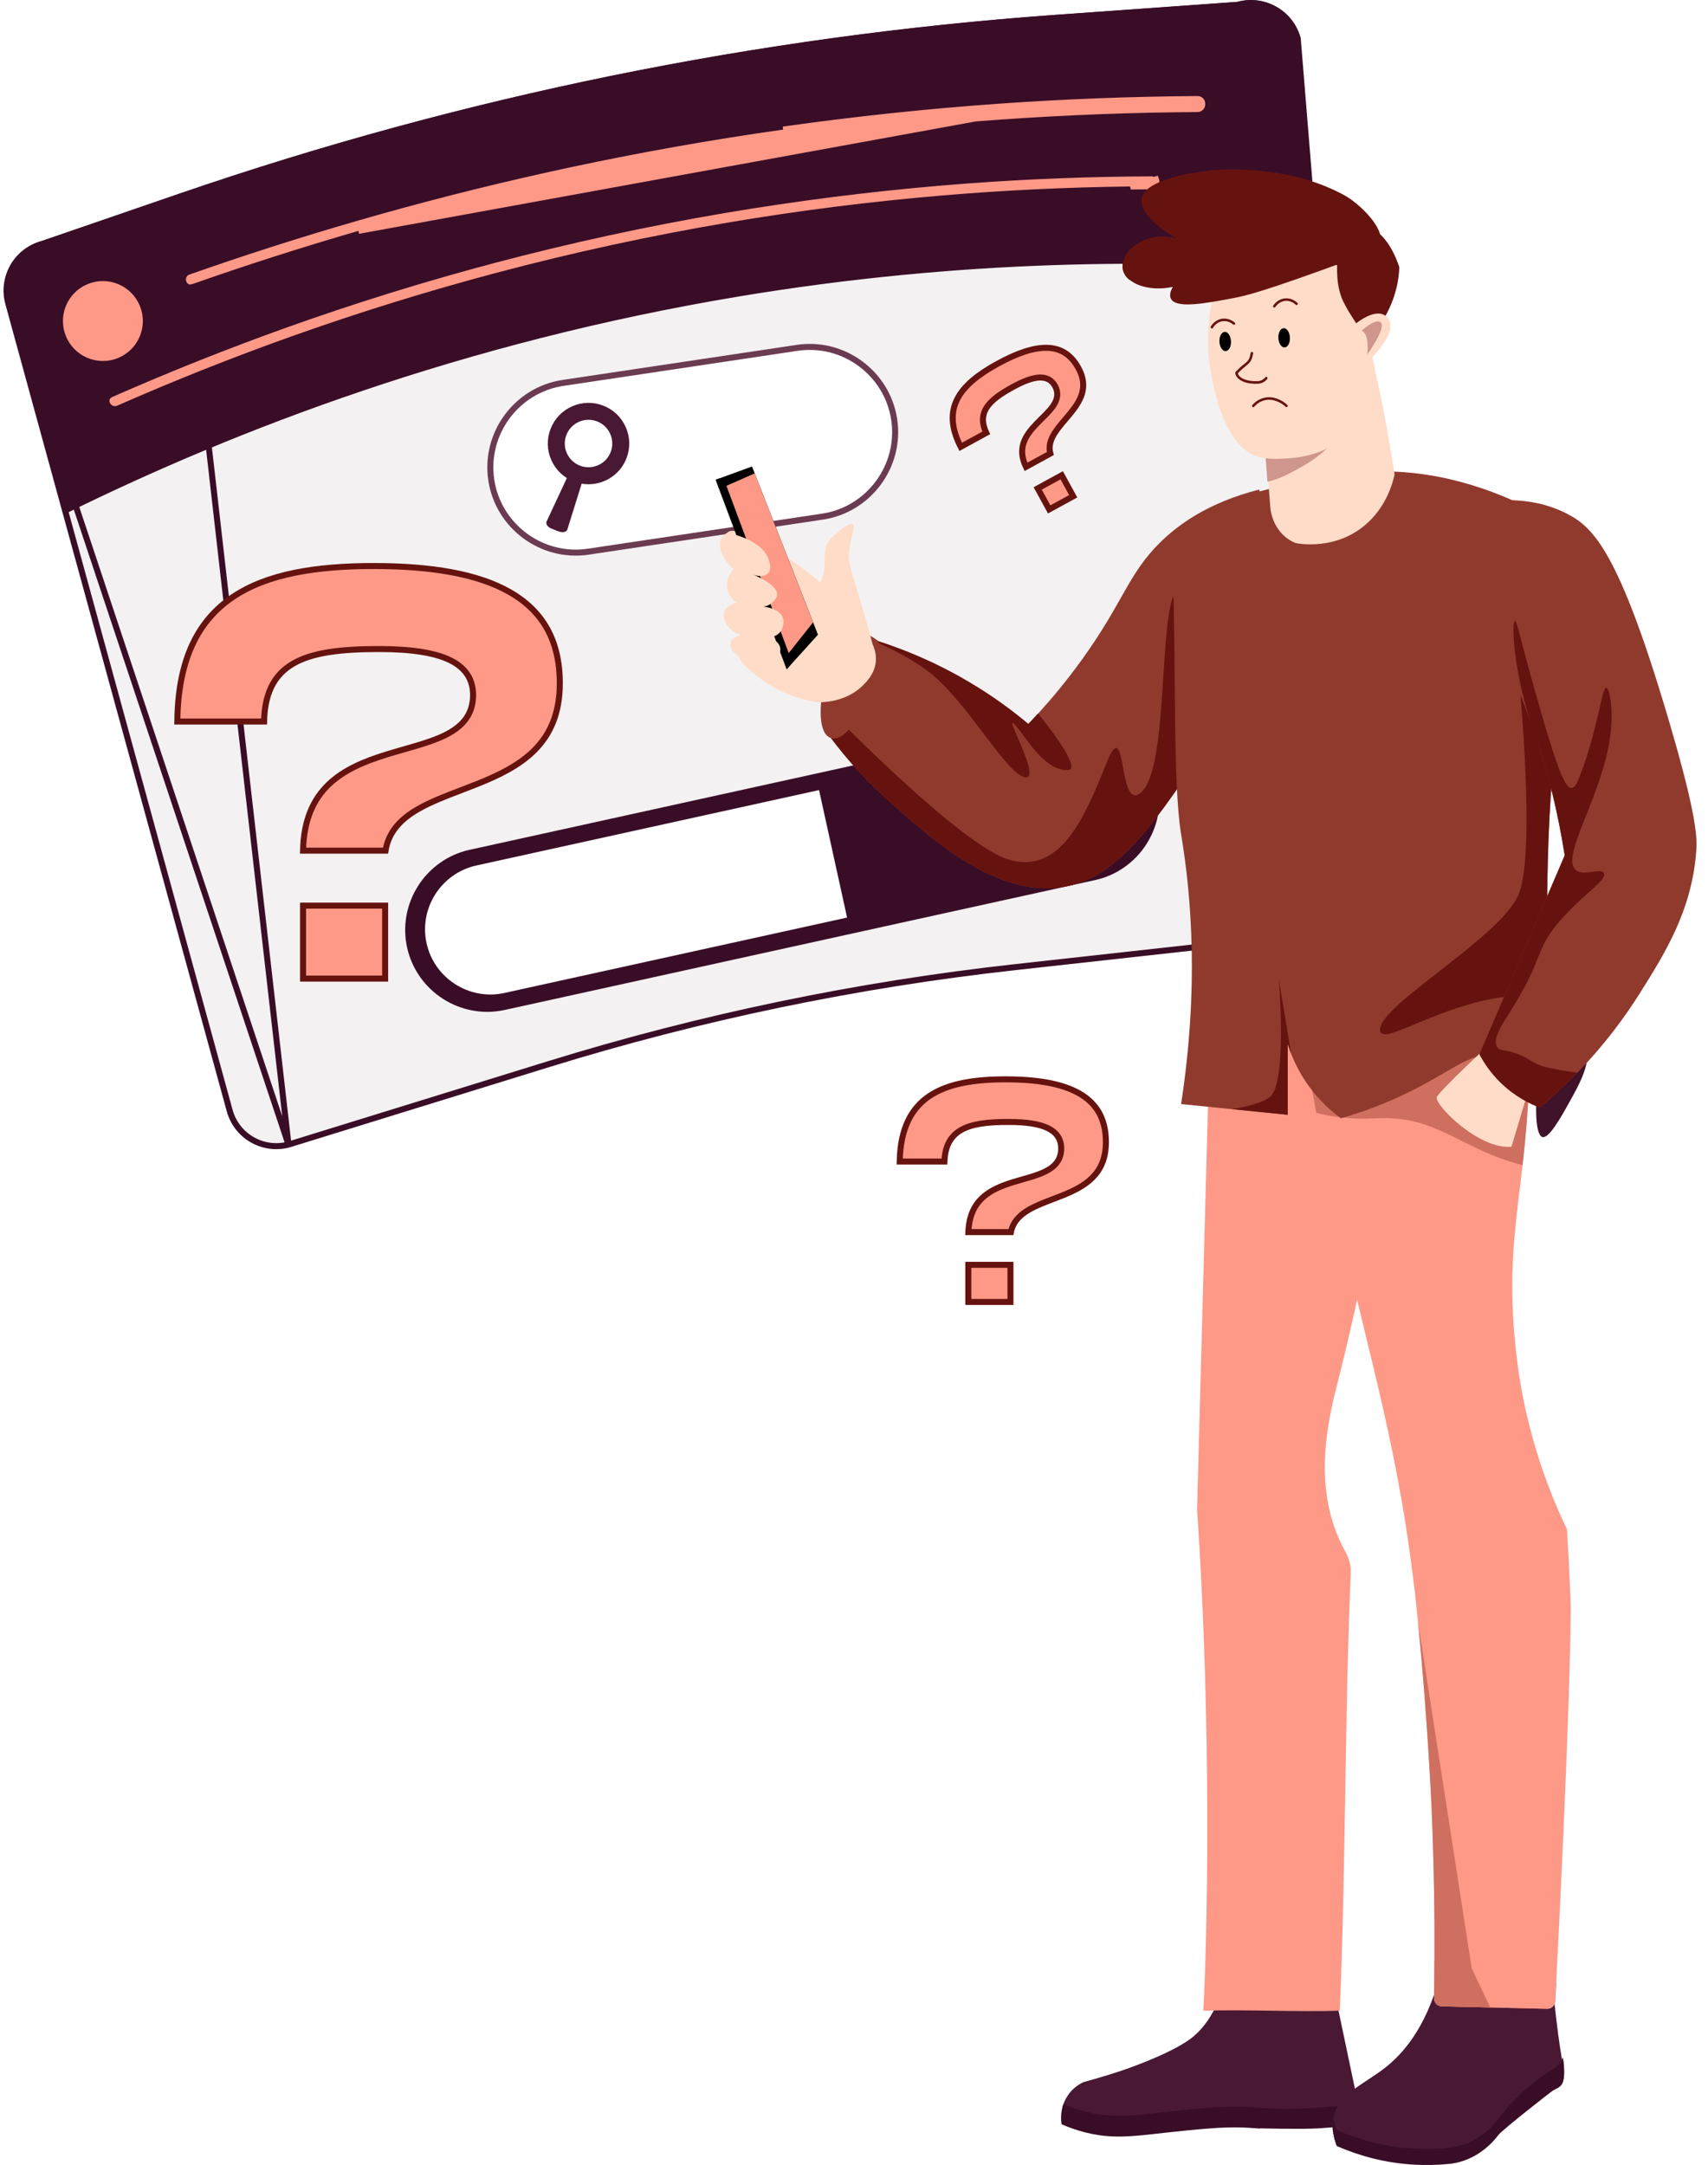
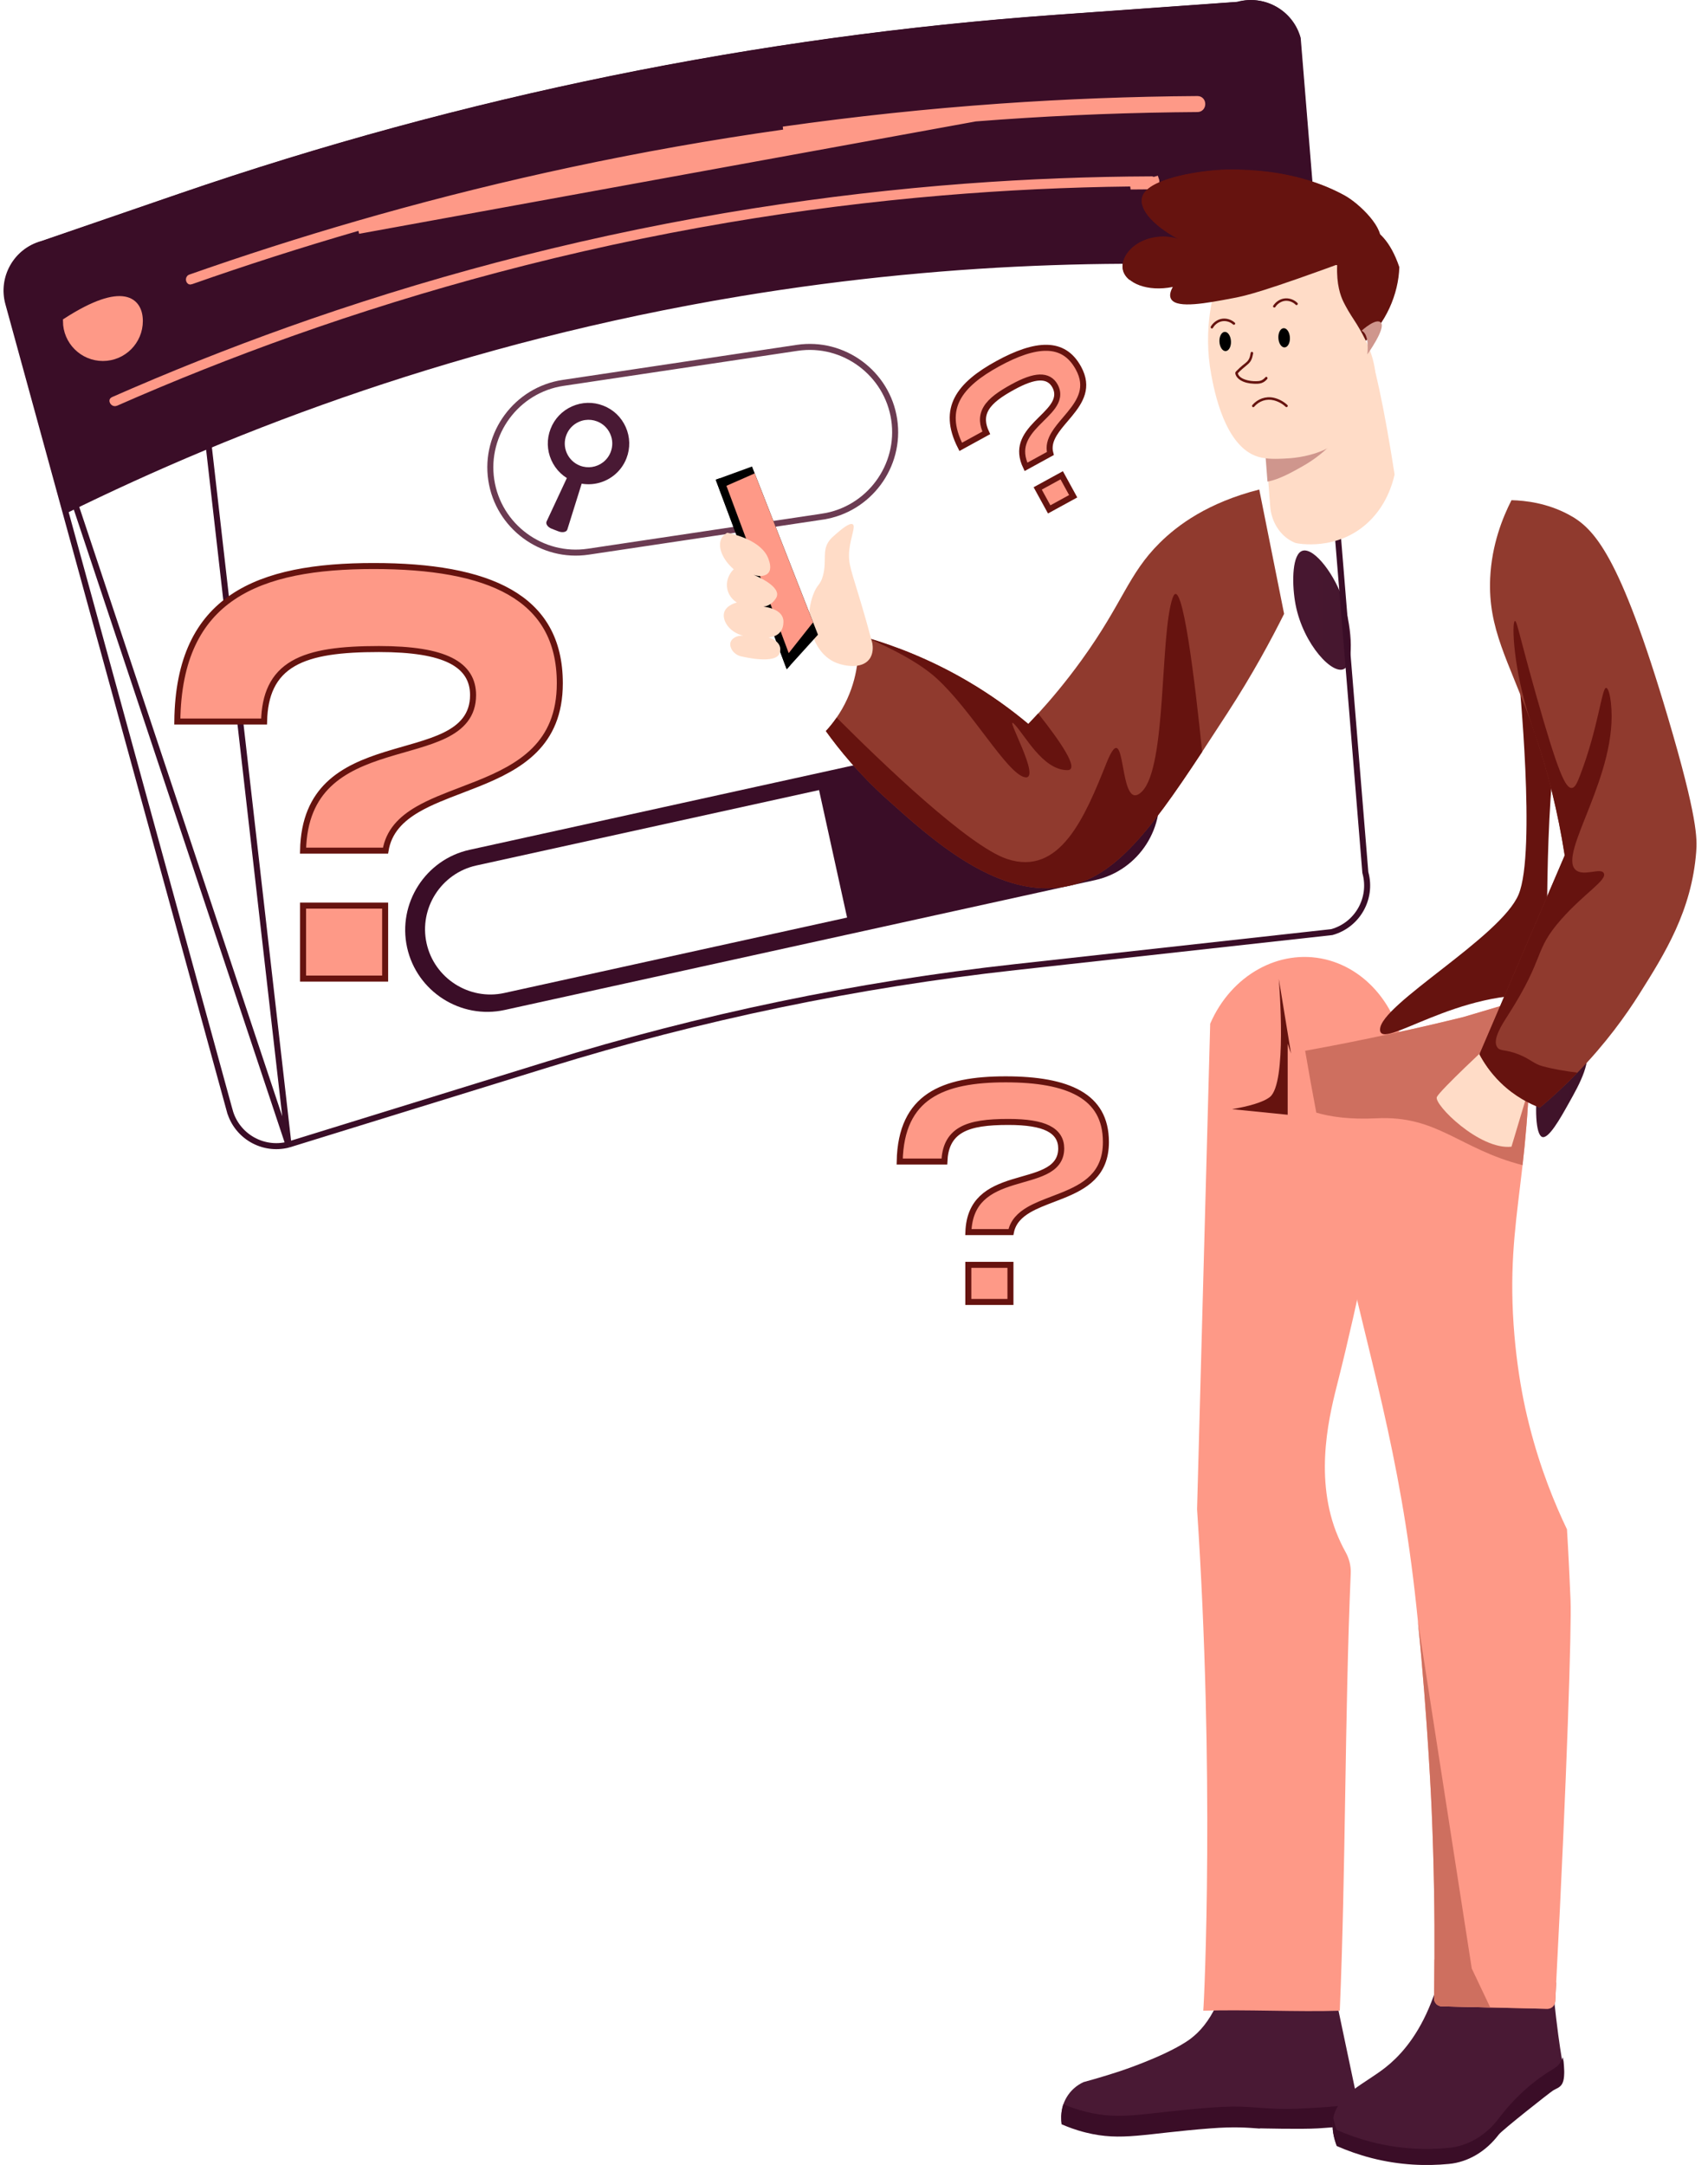
<svg xmlns="http://www.w3.org/2000/svg" width="142" height="180" viewBox="0 0 142 180" fill="none">
  <path d="M113.228 176.456C112.981 176.484 112.74 176.511 112.505 176.531C112.242 176.558 111.988 176.583 111.741 176.603C111.409 176.633 111.091 176.658 110.789 176.68C110.642 176.691 110.498 176.702 110.363 176.711C110.086 176.73 109.823 176.747 109.579 176.76C108.159 176.838 107.356 176.88 106.213 176.849C106.064 176.846 105.92 176.841 105.781 176.838L105.92 176.152H104.702L104.749 176.758C104.749 176.758 104.752 176.769 104.754 176.777C103.65 176.705 102.637 176.628 100.649 176.76C95.141 177.129 93.264 177.727 90.272 177.065C89.425 176.88 88.736 176.641 88.257 176.456C88.254 176.417 88.248 176.373 88.246 176.334C88.24 176.282 88.237 176.232 88.234 176.179C88.162 174.881 88.882 173.666 90.067 173.115L90.086 173.107C91.318 172.772 92.351 172.448 93.131 172.193C93.131 172.193 96.63 171.044 98.615 169.757C98.82 169.627 99.002 169.486 99.002 169.486C99.368 169.206 99.75 168.849 100.118 168.381C100.824 167.487 101.502 166.189 101.967 164.276C104.912 164.481 107.855 164.68 110.8 164.885C111.509 168.249 112.217 171.606 112.923 174.97C113.026 175.465 113.134 175.963 113.236 176.459L113.228 176.456Z" fill="#491934" />
  <path d="M113.228 176.611C112.981 176.642 112.74 176.672 112.505 176.697C112.242 176.728 111.988 176.755 111.741 176.78C111.409 176.813 111.091 176.841 110.789 176.866C110.642 176.88 110.498 176.891 110.363 176.899C110.086 176.918 109.823 176.941 109.579 176.954C108.159 177.04 104.746 176.952 104.746 176.952C104.749 176.96 104.749 176.966 104.752 176.971C103.647 176.888 102.634 176.802 100.647 176.954C95.138 177.372 93.261 178.048 90.269 177.3C89.422 177.09 88.733 176.822 88.254 176.611C88.251 176.567 88.246 176.517 88.243 176.473C88.237 176.415 88.234 176.357 88.232 176.296C88.212 175.831 88.27 175.371 88.4 174.945C88.874 175.144 89.51 175.379 90.275 175.573C93.264 176.323 95.141 175.645 100.652 175.227C103.448 175.014 104.314 175.271 106.219 175.327C107.362 175.36 108.165 175.313 109.585 175.227C110.493 175.172 111.625 175.078 112.92 174.92H112.931L113.233 176.608L113.228 176.611Z" fill="#3A0D27" />
  <path d="M129.208 173.632C129.006 173.74 128.804 173.854 128.59 173.984C128.449 174.07 128.308 174.158 128.164 174.25C127.948 174.391 127.727 174.543 127.503 174.704L127.541 174.023L126.398 175.578C126.132 175.811 125.883 176.043 125.648 176.276C125.595 176.326 125.545 176.376 125.496 176.428C125.163 176.763 124.865 177.098 124.596 177.425C123.539 178.698 122.058 179.504 120.458 179.645C118.595 179.808 116.405 179.756 114.027 179.199C112.964 178.95 111.993 178.632 111.124 178.286C110.908 177.765 110.686 177.001 110.833 176.154C110.836 176.146 110.839 176.132 110.839 176.124C111.215 174.095 113.443 173.267 115.184 171.891C115.459 171.675 115.744 171.426 116.034 171.141C117.285 169.907 118.611 167.986 119.539 164.885L129.127 165.48C129.213 166.336 129.296 167.1 129.374 167.775C129.617 169.829 129.825 171.05 129.922 171.579C129.936 171.65 129.947 171.709 129.958 171.758C129.963 171.789 129.969 171.814 129.972 171.836C129.98 171.875 129.983 171.894 129.983 171.894C129.983 171.9 129.986 171.905 129.986 171.908C130.135 172.597 129.817 173.303 129.197 173.638L129.208 173.632Z" fill="#491934" />
  <path d="M129.105 173.815C128.903 173.932 124.867 177.112 124.601 177.472C123.544 178.87 122.063 179.759 120.463 179.911C118.6 180.091 116.411 180.033 114.033 179.424C112.97 179.15 111.998 178.801 111.129 178.419C110.913 177.846 110.692 177.007 110.838 176.077C110.841 176.066 110.844 176.055 110.844 176.044C110.908 176.442 111.021 176.794 111.126 177.082C111.995 177.464 112.967 177.813 114.03 178.087C116.405 178.696 118.595 178.757 120.46 178.574C122.063 178.419 123.541 177.533 124.599 176.135C125.185 175.355 125.911 174.53 126.802 173.735C127.644 172.982 128.468 172.409 129.208 171.972C129.554 171.764 129.803 171.432 129.93 171.047C129.944 171.128 129.955 171.191 129.966 171.244C129.972 171.277 129.974 171.305 129.98 171.327C129.988 171.371 129.991 171.391 129.991 171.391C129.991 171.396 129.994 171.404 129.994 171.407C130.21 173.536 129.722 173.447 129.102 173.813L129.105 173.815Z" fill="#3A0D27" />
  <path d="M129.382 164.819C129.357 165.334 129.33 165.851 129.302 166.374C129.283 166.737 128.989 167.025 128.632 167.014C125.709 166.945 122.789 166.878 119.865 166.809C119.503 166.801 119.218 166.496 119.223 166.122C119.243 165.098 119.254 164.027 119.259 162.914C121.922 162.826 126.188 163.645 129.379 164.819H129.382Z" fill="#CE6F5F" />
  <path d="M131.785 86.714C132.405 88.192 131.375 90.03 130.409 91.752C129.701 93.017 128.723 94.758 128.195 94.52C127.143 94.047 127.84 85.762 129.905 85.305C130.617 85.147 131.456 85.931 131.785 86.714Z" fill="url(#paint0_linear_10692_1333)" />
  <path d="M111.591 49.685C112.369 51.836 112.613 54.986 111.807 55.576C110.872 56.26 108.355 53.599 107.713 50.275C107.412 48.716 107.392 46.341 108.145 45.857C109.025 45.292 110.78 47.44 111.591 49.685Z" fill="url(#paint1_linear_10692_1333)" />
  <g filter="url(#filter0_b_10692_1333)">
-     <path d="M24.103 95.387L45.664 88.718C58.3 84.81 71.277 82.111 84.423 80.657L110.772 77.743C113.045 77.12 114.382 74.77 113.759 72.497L108.096 3.14C107.473 0.867 105.123 -0.47 102.85 0.153L87.747 1.232C62.923 3.007 38.436 8.003 14.902 16.097L3.434 20.042C1.161 20.665 -0.176 23.015 0.447 25.287L18.855 92.403C19.477 94.675 21.828 96.012 24.1 95.389L24.103 95.387Z" fill="#EFEBEC" fill-opacity="0.7" />
    <path d="M23.985 95.161L24.029 95.148L45.59 88.479C58.241 84.566 71.234 81.864 84.395 80.409L110.725 77.496C112.853 76.903 114.103 74.697 113.518 72.563L113.512 72.541L113.51 72.517L107.848 3.184C107.253 1.058 105.048 -0.19 102.916 0.394L102.892 0.4L102.868 0.402L87.765 1.482C62.962 3.255 38.497 8.247 14.983 16.334M23.985 95.161L14.983 16.334M23.985 95.161C21.861 95.715 19.678 94.46 19.096 92.337L18.855 92.403L19.096 92.337L0.688 25.221M23.985 95.161L0.688 25.221M14.983 16.334L3.515 20.278L3.507 20.281L3.5 20.283C1.36 20.869 0.102 23.081 0.688 25.221M14.983 16.334L0.688 25.221" stroke="#3A0D27" stroke-width="0.5" />
  </g>
  <path d="M61.459 24.39C38.456 28.21 19.574 35.474 5.449 42.429L0.732 25.227L0.689 25.068C0.207 22.98 1.456 20.863 3.541 20.291L3.549 20.289L3.556 20.286L15.025 16.342C38.538 8.258 63.004 3.266 87.806 1.49L102.909 0.411L102.934 0.409L102.958 0.402C105.09 -0.182 107.294 1.066 107.89 3.192L109.445 22.245C96.288 21.259 79.908 21.325 61.459 24.39Z" fill="#3A0D27" stroke="#3A0D27" stroke-width="0.5" />
  <path d="M81.095 9.847C86.598 9.415 92.118 9.16 97.638 9.086C98.277 9.077 98.914 9.072 99.553 9.066C100.087 9.064 100.087 8.233 99.553 8.236M81.095 9.847L65.115 10.774C71.103 9.927 77.12 9.288 83.155 8.864C88.611 8.482 94.081 8.272 99.553 8.236M81.095 9.847C75.011 10.323 68.946 11.018 62.912 11.928C57.06 12.812 51.239 13.899 45.462 15.187C40.205 16.358 34.984 17.695 29.811 19.192L81.095 9.847ZM99.553 8.236L99.555 8.486C94.088 8.522 88.623 8.732 83.172 9.114C77.144 9.537 71.132 10.175 65.15 11.022C59.229 11.86 53.339 12.902 47.493 14.152L47.493 14.152C42.142 15.294 36.827 16.608 31.559 18.09L31.559 18.09C26.808 19.426 22.095 20.9 17.43 22.506C16.894 22.692 16.36 22.877 15.824 23.065C15.765 23.086 15.737 23.119 15.722 23.154C15.704 23.194 15.701 23.246 15.714 23.297C15.729 23.349 15.755 23.38 15.777 23.394C15.79 23.402 15.818 23.415 15.878 23.394L15.879 23.393C20.456 21.784 25.081 20.301 29.741 18.952L29.741 18.952C34.92 17.453 40.145 16.115 45.407 14.943C51.19 13.654 57.017 12.565 62.874 11.681C68.915 10.77 74.986 10.074 81.076 9.598C86.584 9.165 92.109 8.91 97.634 8.836L97.634 8.836C98.274 8.827 98.912 8.822 99.551 8.816L99.552 8.816C99.614 8.816 99.645 8.794 99.663 8.773C99.686 8.746 99.704 8.702 99.704 8.649C99.704 8.596 99.686 8.553 99.664 8.527C99.647 8.507 99.617 8.486 99.554 8.486L99.553 8.236Z" fill="#FE9987" stroke="#FE9987" stroke-width="0.5" />
  <path d="M95.74 14.913L95.774 14.913C95.812 14.92 95.833 14.936 95.847 14.952C95.869 14.978 95.887 15.022 95.887 15.075C95.887 15.128 95.869 15.172 95.847 15.198C95.829 15.22 95.798 15.241 95.736 15.241L95.735 15.241C95.156 15.244 94.574 15.249 93.993 15.255L93.993 15.255L93.992 15.255C88.768 15.313 83.544 15.563 78.337 16L78.337 16C72.356 16.505 66.395 17.256 60.478 18.259C54.032 19.351 47.636 20.737 41.318 22.41C35.531 23.943 29.811 25.717 24.172 27.723L24.172 27.723C19.255 29.475 14.405 31.403 9.63 33.504L9.63 33.504C9.532 33.547 9.431 33.507 9.374 33.409C9.346 33.362 9.344 33.324 9.349 33.305C9.351 33.295 9.358 33.27 9.414 33.245C9.976 32.998 10.54 32.752 11.104 32.509C15.978 30.411 20.93 28.489 25.945 26.753C31.721 24.756 37.58 23.003 43.502 21.505C49.842 19.901 56.254 18.585 62.713 17.565L62.674 17.318L62.713 17.565C68.558 16.642 74.445 15.956 80.347 15.513L80.329 15.264L80.347 15.513C85.471 15.129 90.605 14.933 95.74 14.913ZM93.995 15.505L93.995 15.505C94.577 15.499 95.158 15.494 95.736 15.491C96.075 15.491 96.199 15.156 96.108 14.912L93.995 15.505Z" fill="#FE9987" stroke="#FE9987" stroke-width="0.5" />
-   <path d="M11.626 26.691C11.626 28.387 10.251 29.763 8.555 29.763C6.858 29.763 5.483 28.387 5.483 26.691C5.483 24.994 6.858 23.619 8.555 23.619C10.251 23.619 11.626 24.994 11.626 26.691Z" fill="#FE9987" stroke="#FE9987" stroke-width="0.5" />
+   <path d="M11.626 26.691C11.626 28.387 10.251 29.763 8.555 29.763C6.858 29.763 5.483 28.387 5.483 26.691C10.251 23.619 11.626 24.994 11.626 26.691Z" fill="#FE9987" stroke="#FE9987" stroke-width="0.5" />
  <g style="mix-blend-mode:multiply">
    <path d="M91.04 73.173L41.967 83.968C38.304 84.774 34.651 82.438 33.845 78.775C33.039 75.113 35.376 71.459 39.038 70.654L88.111 59.858C91.773 59.053 95.427 61.389 96.233 65.051C97.038 68.713 94.702 72.367 91.04 73.173Z" fill="#3A0D27" />
  </g>
  <path d="M68.094 65.688L70.425 76.287L41.93 82.557C39.015 83.199 36.106 81.339 35.464 78.424C35.143 76.968 35.447 75.509 36.197 74.338C36.947 73.167 38.141 72.279 39.599 71.958L68.094 65.688Z" fill="white" />
  <path d="M68.378 42.953L68.415 43.2L68.378 42.953L48.91 45.867C45.052 46.445 41.42 43.76 40.843 39.902C40.265 36.044 42.95 32.412 46.808 31.835L46.808 31.835L66.276 28.92C70.134 28.343 73.766 31.028 74.343 34.885C74.921 38.743 72.236 42.375 68.378 42.953Z" fill="white" stroke="#6B3B52" stroke-width="0.5" />
  <path d="M49.423 40.224C48.864 40.307 48.277 40.252 47.712 40.036C46.868 39.712 46.203 39.078 45.835 38.251C45.47 37.426 45.445 36.507 45.772 35.662C46.096 34.818 46.73 34.154 47.557 33.786C48.382 33.42 49.301 33.395 50.145 33.722C50.99 34.046 51.654 34.68 52.022 35.507C52.388 36.332 52.412 37.251 52.086 38.096C51.632 39.272 50.591 40.05 49.426 40.224H49.423ZM48.639 34.923C48.465 34.948 48.294 34.998 48.127 35.073C47.646 35.286 47.275 35.676 47.087 36.166C46.898 36.659 46.909 37.193 47.125 37.675C47.341 38.156 47.729 38.527 48.219 38.716C48.548 38.843 48.891 38.873 49.218 38.826C49.899 38.724 50.505 38.27 50.771 37.583C50.959 37.091 50.948 36.556 50.732 36.075C50.519 35.593 50.129 35.222 49.639 35.034C49.315 34.909 48.974 34.873 48.639 34.923Z" fill="#491934" />
  <path d="M46.436 44.18L45.877 43.964C45.545 43.837 45.349 43.563 45.44 43.361C46.074 42.002 46.708 40.64 47.344 39.281C47.433 39.092 47.748 39.037 48.061 39.156C48.374 39.278 48.571 39.53 48.51 39.729L47.167 44.025C47.101 44.235 46.771 44.307 46.439 44.18H46.436Z" fill="#491934" />
  <path d="M25.195 70.725C25.246 68.107 26.094 66.405 27.325 65.22C28.606 63.988 30.326 63.294 32.086 62.745C32.6 62.585 33.107 62.44 33.606 62.297C33.967 62.194 34.325 62.091 34.679 61.985C35.51 61.735 36.299 61.469 36.981 61.136C37.663 60.801 38.252 60.392 38.671 59.847C39.093 59.298 39.33 58.626 39.33 57.79C39.33 57.176 39.192 56.616 38.884 56.126C38.575 55.636 38.107 55.233 37.473 54.914C36.214 54.279 34.27 53.961 31.498 53.961C28.37 53.961 25.985 54.239 24.379 55.171C23.567 55.642 22.956 56.278 22.55 57.121C22.173 57.904 21.98 58.852 21.955 59.99H14.742C14.795 54.757 16.518 51.56 19.338 49.651C22.223 47.697 26.304 47.059 31.069 47.059C35.832 47.059 39.709 47.696 42.388 49.232C43.723 49.997 44.758 50.984 45.461 52.226C46.164 53.468 46.542 54.98 46.542 56.807C46.542 59.367 45.704 61.094 44.448 62.36C43.181 63.635 41.476 64.456 39.711 65.165C39.258 65.347 38.8 65.522 38.345 65.696C37.045 66.192 35.77 66.679 34.721 67.29C33.352 68.086 32.31 69.124 32.052 70.725H25.195ZM32.02 75.294V81.362H25.196V75.294H32.02Z" fill="#FE9987" stroke="#66130F" stroke-width="0.5" />
  <path d="M80.509 102.436C80.558 101.098 81.004 100.23 81.634 99.624C82.314 98.97 83.232 98.597 84.19 98.298C84.471 98.211 84.744 98.133 85.015 98.055C85.213 97.999 85.409 97.942 85.606 97.883C86.061 97.747 86.499 97.599 86.88 97.412C87.262 97.226 87.6 96.993 87.844 96.676C88.091 96.355 88.227 95.963 88.227 95.483C88.227 95.13 88.148 94.802 87.966 94.513C87.784 94.225 87.511 93.992 87.15 93.81C86.438 93.452 85.354 93.279 83.836 93.279C82.129 93.279 80.797 93.429 79.891 93.955C79.43 94.222 79.079 94.587 78.847 95.069C78.645 95.489 78.538 95.988 78.514 96.573H74.799C74.851 93.81 75.776 92.136 77.257 91.133C78.804 90.086 81.005 89.737 83.604 89.737C86.201 89.737 88.295 90.085 89.732 90.909C90.446 91.318 90.995 91.844 91.368 92.502C91.74 93.161 91.943 93.967 91.943 94.949C91.943 96.318 91.496 97.233 90.832 97.902C90.158 98.582 89.245 99.023 88.283 99.409C88.04 99.507 87.792 99.602 87.545 99.696C86.832 99.968 86.123 100.238 85.542 100.576C84.805 101.005 84.219 101.57 84.046 102.436H80.509ZM84.007 105.158V108.246H80.504V105.158H84.007Z" fill="#FE9987" stroke="#66130F" stroke-width="0.5" />
  <path d="M85.298 38.815C84.925 38.034 84.916 37.4 85.086 36.859C85.276 36.253 85.699 35.731 86.18 35.232C86.322 35.085 86.46 34.948 86.598 34.812C86.699 34.712 86.8 34.612 86.902 34.509C87.134 34.273 87.355 34.034 87.528 33.788C87.702 33.542 87.837 33.277 87.882 32.987C87.928 32.692 87.876 32.391 87.709 32.085C87.586 31.86 87.419 31.676 87.197 31.552C86.976 31.43 86.718 31.377 86.427 31.387C85.856 31.407 85.127 31.67 84.201 32.177C83.163 32.746 82.386 33.289 81.999 33.93C81.8 34.259 81.704 34.612 81.724 34.999C81.741 35.315 81.834 35.642 81.998 35.988L79.872 37.153C79.028 35.505 79.047 34.227 79.591 33.167C80.172 32.036 81.376 31.1 82.954 30.236C84.529 29.373 85.904 28.895 87.032 28.917C87.59 28.927 88.085 29.061 88.518 29.329C88.951 29.597 89.334 30.009 89.656 30.597C90.103 31.412 90.133 32.096 89.958 32.704C89.779 33.326 89.379 33.888 88.924 34.442C88.811 34.58 88.693 34.718 88.575 34.857C88.231 35.261 87.884 35.669 87.64 36.074C87.339 36.573 87.162 37.115 87.324 37.705L85.298 38.815ZM88.268 39.515L89.223 41.258L87.228 42.351L86.273 40.608L88.268 39.515Z" fill="#FE9987" stroke="#66130F" stroke-width="0.5" />
  <path d="M68.661 60.783C69.76 62.313 71.396 64.337 73.682 66.394C77.441 69.779 82.692 74.504 88.154 73.776C92.445 73.206 95.365 69.466 99.943 62.51C100.602 61.508 101.297 60.44 102.033 59.305C104.159 56.033 105.706 53.143 106.758 51.036C106.069 47.59 105.38 44.147 104.691 40.7C100.43 41.785 97.923 43.643 96.422 45.129C93.781 47.745 93.375 50.101 89.925 54.876C88.591 56.725 87.321 58.217 86.313 59.321C86.014 59.645 85.74 59.938 85.494 60.193C84.121 59.042 82.452 57.813 80.472 56.65C77.372 54.829 74.427 53.708 72.005 53.002C71.772 52.932 71.54 52.869 71.316 52.811C71.412 53.862 71.448 55.905 70.43 58.125C70.161 58.712 69.86 59.224 69.555 59.662C69.248 60.107 68.938 60.481 68.658 60.783H68.661Z" fill="#903A2E" />
  <path d="M72.005 52.998C73.992 53.848 76.342 55.028 77.815 56.351C80.769 59.008 83.722 64.326 85.198 64.619C86.673 64.915 83.426 59.304 84.312 60.19C85.198 61.076 86.676 64.029 88.741 64.029C89.795 64.029 88.162 61.652 86.31 59.318C86.011 59.642 85.737 59.935 85.491 60.19C84.118 59.038 82.449 57.809 80.47 56.647C77.369 54.825 74.424 53.704 72.002 52.998H72.005Z" fill="#66130F" />
  <path d="M68.661 60.782C69.76 62.313 71.396 64.337 73.683 66.393C77.442 69.779 82.693 74.504 88.154 73.776C92.445 73.206 95.365 69.466 99.944 62.51C99.401 57.173 98.274 47.451 97.488 49.718C96.422 52.807 97.012 63.736 94.944 65.804C92.876 67.871 93.762 59.011 91.991 63.44C90.219 67.869 88.151 72.89 83.722 71.415C80.52 70.349 73.311 63.42 69.558 59.661C69.251 60.107 68.941 60.481 68.661 60.782Z" fill="#66130F" />
  <path d="M111.071 127.33C111.326 127.998 111.605 128.565 111.863 129.03C112.167 129.575 112.325 130.193 112.297 130.815C111.793 142.627 111.89 155.36 111.387 167.172C107.915 167.285 103.506 167.058 100.037 167.172C100.131 166.195 100.987 147.347 99.522 125.484C99.885 112.026 100.248 98.567 100.613 85.111C102.357 81.078 106.335 78.861 110.171 79.758C113.944 80.646 116.699 84.345 116.823 88.724C114.631 99.741 112.862 108.427 111.245 114.805C110.6 117.36 109.233 122.489 111.068 127.33H111.071Z" fill="#FE9987" />
  <path d="M108.508 87.362C108.82 89.195 109.133 90.911 109.435 92.505C109.817 94.523 110.18 96.334 110.509 97.909C110.747 99.049 110.966 100.065 111.165 100.948C113.861 113.122 116.386 120.676 117.756 133.562C117.811 134.09 117.856 134.522 117.883 134.785V134.805C118.714 143.029 119.026 150.486 119.026 150.486C119.217 155.045 119.278 159.211 119.259 162.912C119.253 164.027 119.242 165.099 119.22 166.123C119.215 166.494 119.5 166.798 119.865 166.809C121.208 166.845 122.553 166.873 123.896 166.901C125.476 166.942 127.054 166.978 128.629 167.017C128.986 167.025 129.282 166.74 129.299 166.375C129.327 165.852 129.351 165.331 129.379 164.819C130.282 147.566 130.661 135.123 130.572 133.058C130.514 131.616 130.437 130.09 130.437 130.09C130.387 129.105 130.337 128.125 130.276 127.151C129.288 125.091 128.056 122.135 127.129 118.442C126.893 117.512 126.702 116.624 126.545 115.777C126.201 113.911 125.908 111.702 125.783 109.205C125.548 104.353 126.099 101.136 126.583 96.871C126.813 94.83 127.029 92.547 127.137 89.726C127.228 87.293 127.214 85.02 127.137 82.933C125.316 83.473 123.491 84.015 121.67 84.555C120.792 84.771 119.907 84.984 119.015 85.192C117.925 85.447 116.845 85.687 115.768 85.917C113.31 86.451 110.888 86.933 108.505 87.362H108.508Z" fill="#FE9987" />
  <path d="M123.898 166.9C122.553 166.873 121.208 166.842 119.865 166.809C119.503 166.801 119.218 166.496 119.223 166.123C119.242 165.096 119.254 164.027 119.259 162.912C119.278 159.211 119.22 155.045 119.027 150.486C119.027 150.486 118.714 143.028 117.883 134.804L122.359 163.662L123.896 166.9H123.898Z" fill="#CE6F5F" />
  <path d="M108.508 87.362C108.82 89.195 109.133 90.911 109.435 92.505C110.592 92.848 112.214 93.087 114.437 92.976C119.508 92.721 121.316 95.517 126.583 96.871C126.813 94.83 127.029 92.547 127.137 89.726C127.228 87.293 127.214 85.02 127.137 82.933C125.316 83.473 123.491 84.015 121.67 84.555C120.792 84.771 119.907 84.984 119.015 85.192C117.925 85.447 116.845 85.687 115.768 85.917C113.31 86.451 110.888 86.933 108.505 87.362H108.508Z" fill="#CE6F5F" />
-   <path d="M98.194 69.347C99.074 74.631 99.667 82.196 98.194 91.793L102.429 92.217L107.055 92.682V86.775C107.129 87.016 107.221 87.29 107.334 87.583C107.642 88.375 108.109 89.332 108.826 90.318C109.751 91.588 110.753 92.444 111.484 92.975C112.436 92.704 113.9 92.239 115.619 91.5C120.433 89.421 121.922 87.445 124.48 87.661C125.559 87.752 127.121 88.261 128.909 90.318C128.809 88.281 128.707 85.74 128.654 82.791C128.627 81.355 128.613 79.824 128.613 78.207C128.613 75.511 128.615 70.855 128.909 66.393C129.128 63.063 129.579 58.773 130.55 53.69C130.913 51.794 131.348 49.787 131.871 47.678C132.217 46.286 131.622 44.827 130.404 44.069C127.27 42.12 124.408 40.91 121.875 40.188C121.302 40.024 120.751 39.886 120.212 39.767C117.712 39.222 115.58 39.136 113.873 39.222C110.919 39.365 107.733 40.041 104.948 40.799C104.312 40.974 103.689 41.154 103.102 41.331C102.573 41.494 102.069 41.652 101.593 41.81C99.06 42.637 97.386 45.046 97.494 47.711C97.795 55.063 97.496 65.172 98.194 69.347Z" fill="#903A2E" />
  <path d="M123.888 86.772C123.888 86.772 119.752 90.612 119.459 91.201C119.162 91.791 123.002 95.63 125.662 95.337L127.068 90.637L123.888 86.772Z" fill="#FFDCC7" />
-   <path d="M73.026 53.314C73.026 53.314 70.136 50.74 68.957 54.875C67.775 59.011 68.072 61.668 69.547 61.372C71.022 61.076 73.552 56.478 73.026 53.314Z" fill="#903A2E" />
-   <path d="M61.259 54.062C61.369 54.922 62.028 55.471 62.931 56.196C63.758 56.863 65.353 57.926 67.866 58.388C68.428 58.402 70.31 58.377 71.706 57.018C72.018 56.711 72.674 56.071 72.802 55.1C72.929 54.12 72.456 53.306 72.088 52.744C69.618 48.963 65.397 46.325 65.397 46.325C64.633 45.813 61.228 43.529 60.467 44.285C59.919 44.833 60.816 46.895 61.4 48.251C62.07 49.804 62.3 49.91 62.316 50.626C62.352 52.221 61.093 52.769 61.259 54.062Z" fill="#FFDCC7" />
  <path d="M72.528 53.494C72.196 52.234 71.902 51.219 71.706 50.549C70.795 47.454 70.485 46.903 70.61 45.727C70.731 44.592 71.166 43.736 70.884 43.584C70.615 43.438 69.898 44.055 69.513 44.387C69.264 44.603 69.109 44.736 68.965 44.924C68.309 45.774 68.763 46.599 68.417 47.869C68.19 48.705 67.95 48.511 67.595 49.477C67.465 49.832 66.934 51.34 67.595 52.96C67.778 53.405 68.265 54.596 69.513 55.102C70.247 55.398 71.626 55.617 72.254 54.834C72.628 54.369 72.569 53.757 72.528 53.494Z" fill="#FFDCC7" />
  <path d="M59.504 39.884C61.472 45.135 63.438 50.386 65.406 55.64L68.005 52.769C67.872 52.426 67.737 52.083 67.601 51.742C65.982 47.618 64.365 43.485 62.746 39.358C62.671 39.167 62.596 38.976 62.522 38.785C61.517 39.15 60.509 39.518 59.507 39.884H59.504Z" fill="black" />
  <path d="M60.395 40.393C62.12 45.03 63.847 49.664 65.572 54.3L67.598 51.742C65.979 47.618 64.362 43.485 62.743 39.358C61.957 39.701 61.179 40.047 60.395 40.39V40.393Z" fill="#FE9987" />
  <path d="M59.861 39.753C61.804 44.944 63.748 50.134 65.691 55.324L65.403 55.642C63.435 50.391 61.47 45.137 59.502 39.883C59.62 39.839 59.739 39.798 59.859 39.753H59.861Z" fill="black" />
  <path d="M60.465 44.293C61.032 44.412 63.371 44.952 63.9 46.502C63.98 46.734 64.16 47.266 63.9 47.606C63.673 47.905 63.175 47.972 62.646 47.789C62.646 47.789 65.135 48.763 64.512 49.74C63.889 50.715 62.956 50.391 62.956 50.391C62.956 50.391 65.135 50.391 65.135 51.692C65.135 52.993 63.892 52.993 63.892 52.993C63.892 52.993 65.135 53.317 64.824 54.294C64.514 55.268 61.755 54.598 61.755 54.598C60.999 54.493 60.611 53.826 60.733 53.405C60.83 53.073 61.27 52.813 61.791 52.852C60.603 52.561 60.019 51.565 60.205 50.92C60.376 50.325 61.179 50.111 61.262 50.092C61.168 50.037 60.62 49.693 60.47 48.987C60.343 48.39 60.548 47.758 60.999 47.329C60.033 46.491 59.648 45.433 59.972 44.783C60.038 44.65 60.171 44.453 60.47 44.29L60.465 44.293Z" fill="#FFDCC7" />
  <path d="M114.733 85.591C114.733 87.462 121.274 82.067 128.657 82.792C128.629 81.355 128.615 79.825 128.615 78.208C128.615 75.512 128.618 70.856 128.912 66.394C129.13 63.064 129.582 58.773 130.553 53.691L126.263 56.174C126.263 56.174 127.73 70.823 126.254 74.366C124.779 77.909 114.736 83.52 114.736 85.588L114.733 85.591Z" fill="#66130F" />
  <path d="M123.001 87.658C123.345 88.306 123.898 89.172 124.773 90.022C125.974 91.193 127.234 91.788 128.023 92.09C129.18 91.118 130.218 90.141 131.145 89.183C133.512 86.745 135.167 84.425 136.294 82.64C138.414 79.271 140.637 75.736 141.019 70.825C141.102 69.771 141.152 68.019 138.655 59.603C134.647 46.084 132.538 43.908 130.387 42.768C128.601 41.821 126.838 41.616 125.662 41.586C124.925 43.034 124.015 45.284 123.89 48.083C123.702 52.298 125.418 54.934 127.245 59.958C127.251 59.974 127.256 59.997 127.264 60.013C127.32 60.171 127.378 60.326 127.433 60.486C127.58 60.907 127.735 61.358 127.89 61.846C127.918 61.923 127.931 61.965 127.931 61.965C128.682 64.295 129.507 67.374 130.091 71.119C127.727 76.633 125.365 82.144 123.001 87.658Z" fill="#903A2E" />
  <path d="M123.002 87.658C123.345 88.306 123.899 89.172 124.773 90.022C125.975 91.193 127.234 91.788 128.023 92.09C129.18 91.118 130.218 90.141 131.145 89.183C130.188 89.061 129.127 88.887 128.228 88.641C127.5 88.441 127.231 88.048 126.251 87.661C125.13 87.218 124.726 87.423 124.48 87.071C124.04 86.44 124.892 85.153 125.366 84.414C128.543 79.445 127.45 79.096 129.795 76.439C131.729 74.246 133.628 73.175 133.338 72.6C133.083 72.093 131.616 72.929 130.974 72.303C129.534 70.9 134.597 64.353 133.927 58.421C133.819 57.464 133.637 57.189 133.531 57.189C133.166 57.181 132.889 60.486 131.37 64.45C131.112 65.12 130.943 65.488 130.678 65.51C130.149 65.552 129.526 64.195 127.724 57.832C126.296 52.783 126.113 51.603 125.952 51.628C125.659 51.675 125.814 55.686 127.24 59.96C127.245 59.977 127.251 59.999 127.259 60.016C127.552 60.904 127.79 61.585 127.885 61.845C127.912 61.923 127.926 61.964 127.926 61.964C128.676 64.295 129.501 67.373 130.085 71.118C127.721 76.633 125.36 82.144 122.996 87.658H123.002Z" fill="#66130F" />
  <path d="M107.055 92.679V86.772C107.129 87.013 107.221 87.287 107.334 87.581L106.316 81.383C106.357 81.895 107.008 90.061 105.577 91.204C104.998 91.663 103.741 91.993 102.429 92.217L107.055 92.682V92.679Z" fill="#66130F" />
  <path d="M115.945 39.454C115.737 40.37 115.225 41.965 113.886 43.293C111.259 45.901 107.779 45.173 107.702 45.142C107.577 45.093 107.472 45.04 107.466 45.037C106.387 44.503 105.698 43.352 105.603 42.109L105.271 37.771L105.23 37.231C105.177 36.559 105.368 35.892 105.761 35.366L111.17 28.144C111.533 27.659 112.084 27.507 112.579 27.626C113.185 27.773 113.515 28.456 113.656 28.741C114.218 29.879 115.095 33.965 115.945 39.457V39.454Z" fill="#FFDCC7" />
  <path d="M114.148 30.92C113.96 30.223 113.786 29.702 113.636 29.398C113.495 29.11 113.169 28.429 112.56 28.282C112.064 28.163 111.513 28.315 111.151 28.8L105.742 36.022C105.349 36.548 105.158 37.215 105.21 37.888L105.252 38.427L105.376 40.038C106.337 39.878 107.505 39.213 108.346 38.735C111.654 36.847 113.315 33.611 114.151 30.923L114.148 30.92Z" fill="#CF968D" />
  <path d="M116.338 22.201C116.275 24.438 115.212 26.965 113.321 28.532C110.88 29.177 107.408 29.188 103.907 28.925C102.869 28.291 102.044 27.447 101.598 26.453C101.31 25.813 101 24.703 101.355 23.07C101.155 23.084 99.641 23.181 98.783 22.129C97.93 21.077 98.371 19.668 98.584 18.946C98.871 17.966 99.489 17 100.33 16.291C99.818 17.741 99.638 19.718 102.362 19.909C102.362 19.909 105.454 15.668 109.321 17.86C113.188 20.053 112.081 18.694 112.081 18.694C112.081 18.694 114.838 17.775 116.335 22.201H116.338Z" fill="#66130F" />
  <path d="M114.362 32.019C114.174 34.427 112.111 36.379 110.412 37.248C110.276 37.32 110.135 37.384 109.997 37.444C108.629 38.031 107.284 38.106 106.766 38.128C106.154 38.156 105.31 38.192 104.593 37.976C101.825 37.137 100.956 32.509 100.701 31.15C99.993 27.374 100.84 24.124 101.595 22.123C101.565 22.43 101.535 23.18 102.013 23.637C102.196 23.809 102.703 24.188 104.494 23.767C106.974 23.186 107.66 21.929 109.609 21.852C109.692 21.849 109.772 21.846 109.85 21.852C110.415 21.857 110.877 21.965 111.168 22.051C111.104 23.648 111.447 24.595 111.696 25.104C111.782 25.276 111.945 25.586 112.087 25.827C112.438 26.427 112.715 26.779 113.105 27.474C113.531 28.238 114.514 30.04 114.359 32.019H114.362Z" fill="#FFDCC7" />
-   <path d="M112.753 26.881C112.753 26.881 114.187 25.694 115.079 26.187C115.378 26.353 115.499 26.635 115.522 26.682C115.868 27.471 115.112 28.459 114.65 29.063C114.351 29.453 113.855 30.004 113.086 30.51C112.975 29.301 112.864 28.091 112.753 26.881Z" fill="#FFDCC7" />
  <path d="M105.211 31.358C105.053 31.543 104.867 31.665 104.618 31.684C104.35 31.706 104.073 31.692 103.807 31.637C103.48 31.568 102.949 31.394 102.91 30.992C102.899 31.017 102.891 31.042 102.88 31.067C103.134 30.787 103.417 30.558 103.707 30.317C103.824 30.22 103.929 30.106 104.004 29.974C104.106 29.791 104.142 29.586 104.184 29.384C104.211 29.254 104.009 29.198 103.984 29.329C103.943 29.531 103.91 29.741 103.796 29.918C103.716 30.043 103.608 30.137 103.492 30.228C103.342 30.345 103.195 30.461 103.057 30.591C102.988 30.657 102.919 30.724 102.852 30.793C102.805 30.843 102.716 30.909 102.703 30.984C102.683 31.1 102.764 31.25 102.83 31.341C102.913 31.454 103.024 31.546 103.143 31.618C103.464 31.812 103.854 31.886 104.228 31.903C104.438 31.914 104.671 31.917 104.873 31.85C105.072 31.784 105.222 31.668 105.354 31.51C105.44 31.41 105.294 31.261 105.208 31.363L105.211 31.358Z" fill="#66130F" />
  <path d="M104.264 33.821C104.679 33.342 105.294 33.124 105.914 33.287C106.268 33.378 106.62 33.569 106.885 33.821C106.982 33.913 107.129 33.766 107.032 33.675C106.725 33.381 106.31 33.16 105.894 33.068C105.227 32.922 104.56 33.163 104.117 33.675C104.029 33.774 104.175 33.924 104.264 33.821Z" fill="#66130F" />
  <path d="M113.202 27.496C113.202 27.496 114.453 26.344 114.824 26.848C115.195 27.352 113.678 29.464 113.678 29.464C113.678 29.464 113.891 27.781 113.202 27.496Z" fill="#CF968D" />
  <path d="M101.382 28.415C101.404 28.855 101.637 29.204 101.902 29.19C102.168 29.177 102.365 28.808 102.34 28.368C102.318 27.928 102.085 27.579 101.819 27.593C101.554 27.607 101.357 27.975 101.382 28.415Z" fill="black" />
  <path d="M106.282 28.108C106.304 28.548 106.537 28.897 106.802 28.883C107.068 28.869 107.265 28.501 107.24 28.061C107.218 27.62 106.985 27.272 106.719 27.286C106.454 27.299 106.257 27.668 106.282 28.108Z" fill="black" />
  <path d="M100.842 27.261C100.978 27.017 101.222 26.818 101.487 26.738C101.844 26.63 102.246 26.732 102.514 26.976C102.614 27.064 102.761 26.918 102.661 26.829C102.34 26.538 101.878 26.414 101.457 26.53C101.13 26.621 100.829 26.859 100.662 27.156C100.596 27.272 100.776 27.377 100.842 27.261Z" fill="#66130F" />
  <path d="M106.033 25.52C106.179 25.29 106.448 25.093 106.73 25.032C107.084 24.955 107.466 25.082 107.721 25.337C107.815 25.431 107.962 25.284 107.868 25.19C107.566 24.888 107.123 24.744 106.702 24.827C106.359 24.894 106.041 25.124 105.853 25.417C105.781 25.53 105.961 25.633 106.033 25.522V25.52Z" fill="#66130F" />
  <path d="M114.716 20.224C115.219 19.045 113.016 16.916 111.776 16.241C110.35 15.463 107.192 14.013 101.977 14.098C100.047 14.129 95.845 14.741 95.065 16.136C94.489 17.163 95.735 18.663 97.988 19.87C96.756 19.449 95.267 19.693 94.304 20.443C93.617 20.977 93.196 21.774 93.374 22.464C93.653 23.546 95.397 24.285 97.504 23.856C97.315 24.196 97.174 24.612 97.396 24.913C97.933 25.647 100.255 25.221 102.566 24.778C103.593 24.581 104.997 24.277 112.57 21.484C113.719 21.06 114.48 20.77 114.713 20.224H114.716Z" fill="#66130F" />
  <path d="M111.768 16.263C110.342 15.485 107.184 14.034 101.968 14.12C100.039 14.151 95.837 14.762 95.056 16.158C94.481 17.185 95.726 18.685 97.98 19.892C96.748 19.471 95.259 19.715 94.295 20.465C93.609 20.999 93.188 21.796 93.365 22.485C93.443 22.785 93.634 23.056 93.91 23.285C94.113 22.823 94.406 22.361 94.932 22.062C96.07 21.414 96.85 22.347 97.993 21.755C99.377 21.038 98.915 19.322 100.443 18.079C101.216 17.453 102.021 17.326 103.2 17.16C106.561 16.684 107.715 18.054 110.242 17.771C111.109 17.675 112.028 17.395 112.833 17.016C112.454 16.697 112.078 16.432 111.765 16.26L111.768 16.263Z" fill="#66130F" />
  <defs>
    <filter id="filter0_b_10692_1333" x="-8.706" y="-9" width="131.618" height="113.542" filterUnits="userSpaceOnUse" color-interpolation-filters="sRGB">
      <feFlood flood-opacity="0" result="BackgroundImageFix" />
      <feGaussianBlur in="BackgroundImageFix" stdDeviation="4.5" />
      <feComposite in2="SourceAlpha" operator="in" result="effect1_backgroundBlur_10692_1333" />
      <feBlend mode="normal" in="SourceGraphic" in2="effect1_backgroundBlur_10692_1333" result="shape" />
    </filter>
    <linearGradient id="paint0_linear_10692_1333" x1="156.72" y1="89.914" x2="-36.191" y2="89.914" gradientUnits="userSpaceOnUse">
      <stop stop-color="#360D22" />
      <stop offset="0.47" stop-color="#56203C" />
      <stop offset="1" stop-color="#7D1C4E" />
    </linearGradient>
    <linearGradient id="paint1_linear_10692_1333" x1="156.72" y1="50.726" x2="-36.192" y2="50.726" gradientUnits="userSpaceOnUse">
      <stop stop-color="#360D22" />
      <stop offset="0.47" stop-color="#56203C" />
      <stop offset="1" stop-color="#7D1C4E" />
    </linearGradient>
  </defs>
</svg>